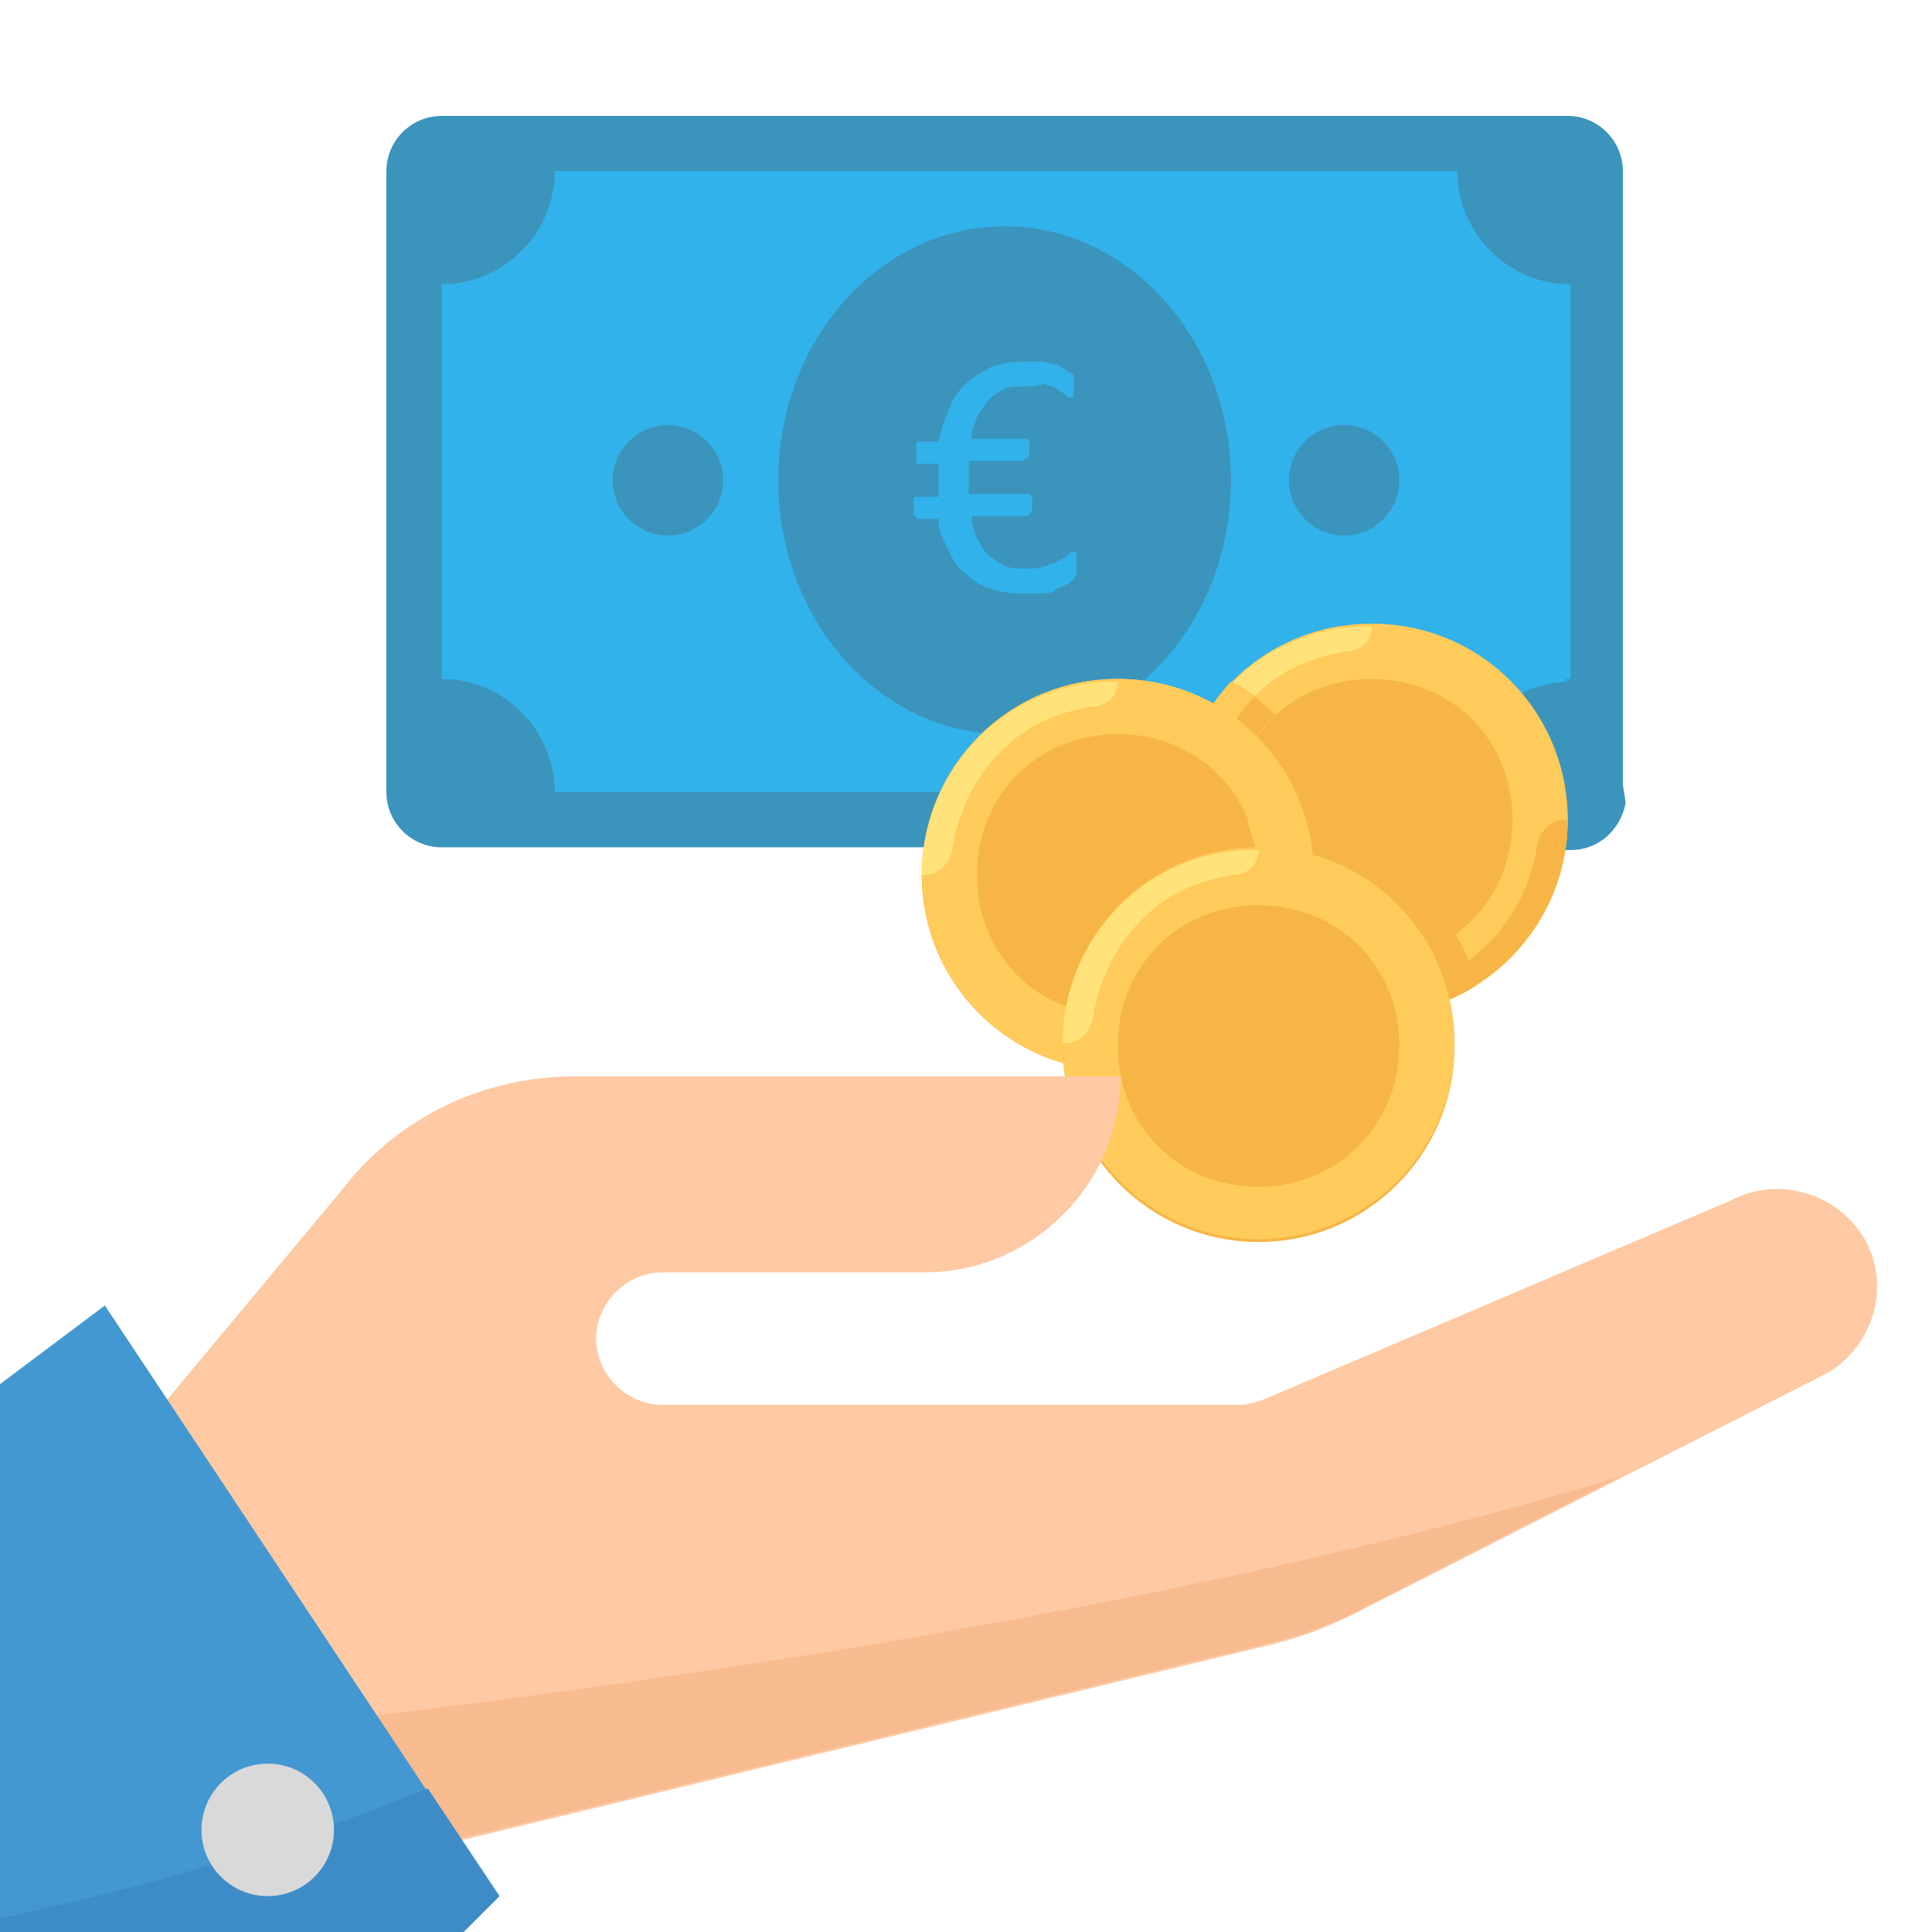
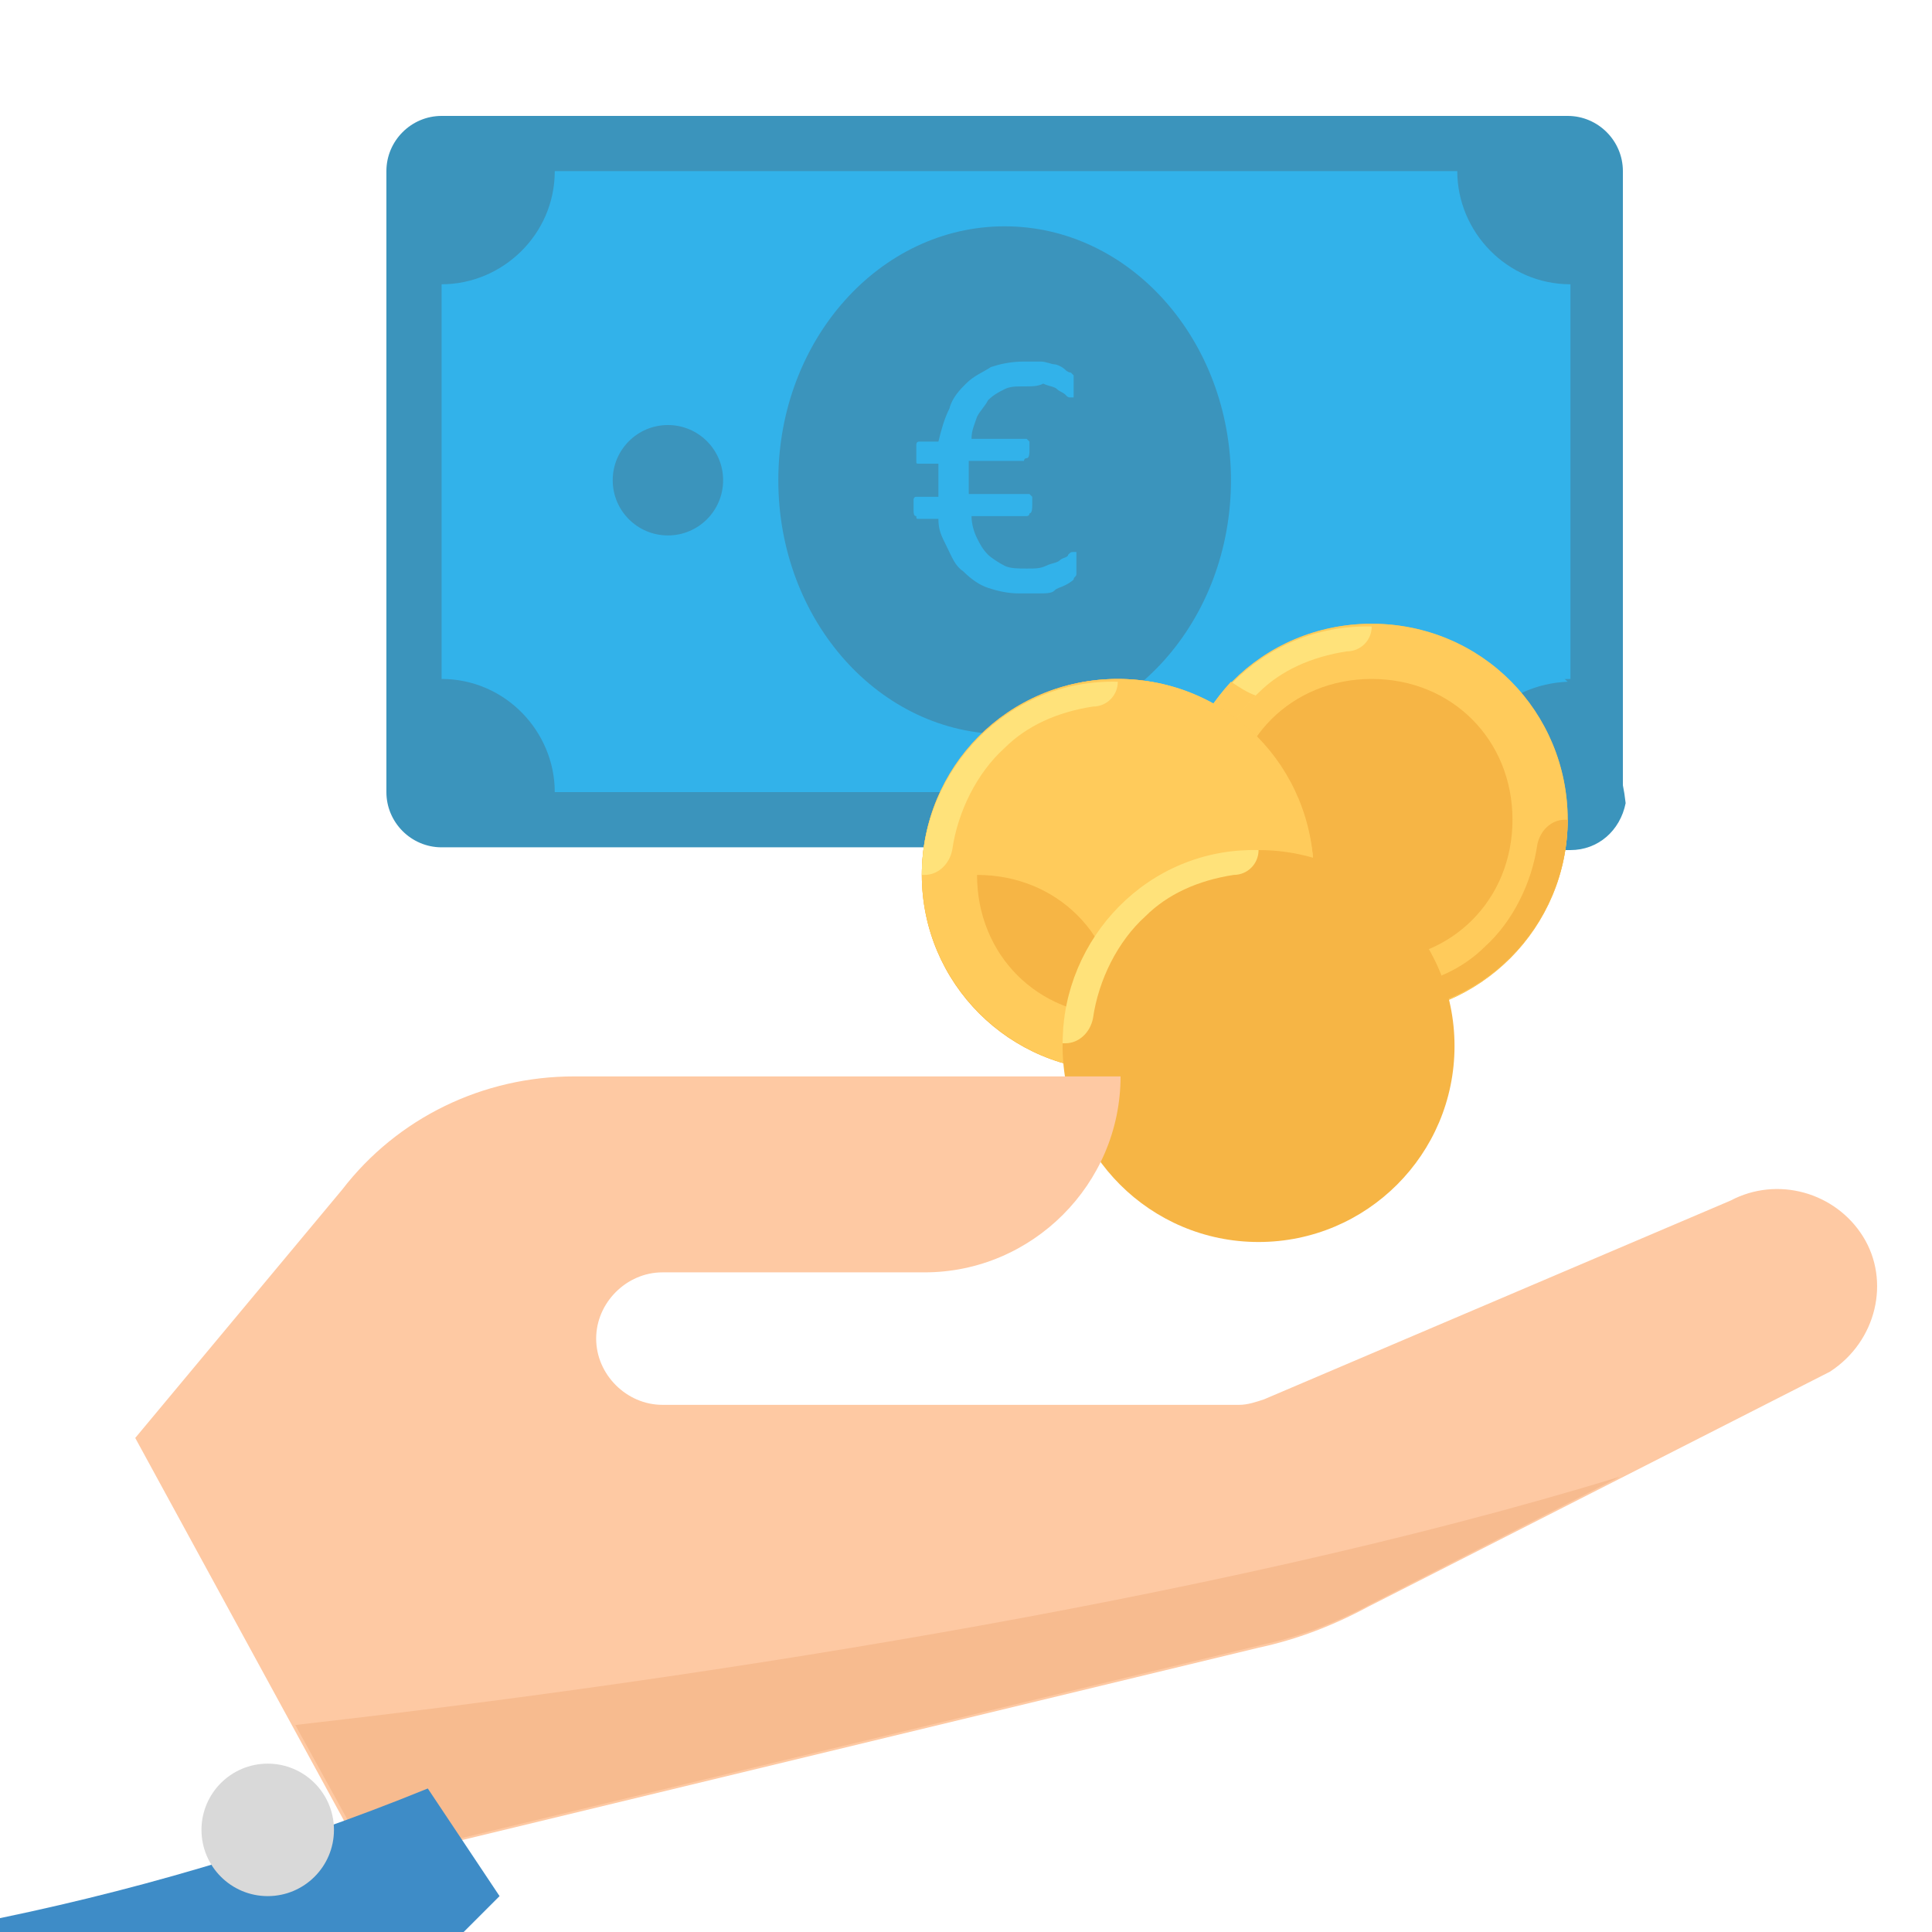
<svg xmlns="http://www.w3.org/2000/svg" version="1.1" id="Layer_1" x="0px" y="0px" width="70px" height="70px" viewBox="0 0 70 70" style="enable-background:new 0 0 70 70;" xml:space="preserve">
  <style type="text/css">
	.st0{fill:#3B94BC;}
	.st1{fill:#32B2EA;}
	.st2{fill:#FFCA5D;}
	.st3{fill:#F6B545;}
	.st4{fill:#FFCB5B;}
	.st5{fill:#FFE27A;}
	.st6{fill:#ECECF1;}
	.st7{fill:#E57E25;}
	.st8{fill:#FFB531;}
	.st9{fill:#FFFFFF;}
	.st10{fill:#D3D3D8;}
	.st11{fill:#FF9100;}
	.st12{fill:#FEC9A3;}
	.st13{fill:#F7BB8F;}
	.st14{fill:#4398D1;}
	.st15{fill:#3E8CC7;}
	.st16{fill:#D9D9D9;}
	.st17{fill:#95A5A5;}
	.st18{fill:#BDC3C7;}
	.st19{fill:#0172D0;}
	.st20{fill:#083A75;}
</style>
  <g>
    <path class="st0" d="M56.9,30.7H16c-1.1,0-2-0.9-2-2V6.2c0-1.1,0.9-2,2-2h40.8c1.1,0,2,0.9,2,2v22.4C58.9,29.8,58,30.7,56.9,30.7z" />
    <path class="st0" d="M51.8,22.6c-2.3,0-4.5,1.1-5.7,3c-1-0.5-2.1-0.9-3.5-0.9c-3.6,0-6.5,2.7-7,6.1h21.3c1,0,1.8-0.7,2-1.7   C58.5,25.4,55.4,22.6,51.8,22.6z" />
    <path class="st1" d="M52.8,28.7H20.1c0-2.2-1.8-4.1-4.1-4.1V10.3c2.2,0,4.1-1.8,4.1-4.1h32.7c0,2.2,1.8,4.1,4.1,4.1v14.3   C54.6,24.6,52.8,26.4,52.8,28.7z" />
    <g>
      <path class="st1" d="M51.8,22.6c-2.3,0-4.5,1.1-5.7,3c-1-0.5-2.1-0.9-3.5-0.9c-2.9,0-5.3,1.6-6.4,4.1h16.6c0-2.2,1.7-4,4-4.1    C55.4,23.4,53.7,22.6,51.8,22.6z" />
      <ellipse class="st0" cx="36.4" cy="17.4" rx="8.2" ry="9.2" />
      <circle class="st0" cx="24.2" cy="17.4" r="2" />
-       <circle class="st0" cx="48.7" cy="17.4" r="2" />
    </g>
    <circle class="st2" cx="40.5" cy="31.7" r="7.1" />
    <circle class="st3" cx="49.7" cy="29.7" r="7.1" />
    <path class="st4" d="M49.7,22.6c-4,0-7.1,3.2-7.1,7.1s3.2,7.1,7.1,7.1s7.1-3.2,7.1-7.1S53.7,22.6,49.7,22.6z M49.7,34.8   c-2.9,0-5.1-2.2-5.1-5.1s2.2-5.1,5.1-5.1c2.9,0,5.1,2.2,5.1,5.1S52.6,34.8,49.7,34.8z" />
    <path class="st3" d="M49.7,36.7L49.7,36.7c4,0.1,7.1-3.2,7.1-7h-0.1c-0.5,0-0.9,0.4-1,0.9c-0.2,1.4-0.9,2.8-1.9,3.7   c-0.8,0.8-1.9,1.3-3.2,1.5C50.1,35.8,49.7,36.2,49.7,36.7z" />
    <path class="st5" d="M49.7,22.7L49.7,22.7c-4-0.1-7.1,3.2-7.1,7h0.1c0.5,0,0.9-0.4,1-0.9c0.2-1.4,0.9-2.8,1.9-3.7   c0.8-0.8,1.9-1.3,3.2-1.5C49.3,23.6,49.7,23.2,49.7,22.7z" />
-     <path class="st3" d="M53.5,35.7c-0.2-0.7-0.4-1.3-0.8-1.9c-0.8,0.6-1.8,1-3,1c-2.9,0-5.1-2.2-5.1-5.1c0-1.5,0.6-2.9,1.6-3.8   c-0.5-0.5-1-0.9-1.6-1.2c-1.2,1.3-2,3.1-2,5c0,4,3.2,7.1,7.1,7.1C51.1,36.8,52.4,36.4,53.5,35.7z" />
    <path class="st4" d="M44.6,24.7c-1.2,1.3-2,3.1-2,5h0.1c0.5,0,0.9-0.4,1-0.9c0.2-1.4,0.9-2.7,1.8-3.6   C45.2,25.1,44.9,24.9,44.6,24.7z" />
    <circle class="st3" cx="40.5" cy="31.7" r="7.1" />
-     <path class="st4" d="M40.5,24.6c-4,0-7.1,3.2-7.1,7.1s3.2,7.1,7.1,7.1s7.1-3.2,7.1-7.1S44.5,24.6,40.5,24.6z M40.5,36.8   c-2.9,0-5.1-2.2-5.1-5.1s2.2-5.1,5.1-5.1c2.9,0,5.1,2.2,5.1,5.1S43.4,36.8,40.5,36.8z" />
+     <path class="st4" d="M40.5,24.6c-4,0-7.1,3.2-7.1,7.1s3.2,7.1,7.1,7.1s7.1-3.2,7.1-7.1S44.5,24.6,40.5,24.6z M40.5,36.8   c-2.9,0-5.1-2.2-5.1-5.1c2.9,0,5.1,2.2,5.1,5.1S43.4,36.8,40.5,36.8z" />
    <path class="st3" d="M40.5,38.8L40.5,38.8c4,0.1,7.1-3.2,7.1-7h-0.1c-0.5,0-0.9,0.4-1,0.9c-0.2,1.4-0.9,2.8-1.9,3.7   c-0.8,0.8-1.9,1.3-3.2,1.5C40.9,37.9,40.5,38.3,40.5,38.8z" />
    <path class="st5" d="M40.5,24.7L40.5,24.7c-4-0.1-7.1,3.2-7.1,7h0.1c0.5,0,0.9-0.4,1-0.9c0.2-1.4,0.9-2.8,1.9-3.7   c0.8-0.8,1.9-1.3,3.2-1.5C40.1,25.6,40.5,25.2,40.5,24.7z" />
    <path class="st4" d="M43.6,34.9c-0.1,0-0.2,0-0.3-0.1c-0.2-0.2-0.2-0.5,0-0.7c0.6-0.6,0.9-1.5,0.9-2.3c0-0.3,0.2-0.5,0.5-0.5   c0.3,0,0.5,0.2,0.5,0.5c0,1.1-0.4,2.2-1.1,3.1C43.9,34.9,43.7,34.9,43.6,34.9z" />
    <g>
      <path class="st4" d="M45.2,29.8c0.2,0.6,0.4,1.2,0.4,1.9c0,2.9-2.2,5.1-5.1,5.1c-0.3,0-0.7,0-1-0.1v0.1c0,0.7,0.1,1.3,0.3,2    c0.2,0,0.5,0,0.7,0c4,0,7.1-3.2,7.1-7.1c0-0.7-0.1-1.3-0.3-2c-0.2,0-0.5,0-0.7,0C46.1,29.7,45.7,29.7,45.2,29.8z" />
      <circle class="st3" cx="45.6" cy="37.9" r="7.1" />
    </g>
-     <path class="st4" d="M45.6,30.7c-4,0-7.1,3.2-7.1,7.1s3.2,7.1,7.1,7.1s7.1-3.2,7.1-7.1S49.6,30.7,45.6,30.7z M45.6,43   c-2.9,0-5.1-2.2-5.1-5.1c0-2.9,2.2-5.1,5.1-5.1c2.9,0,5.1,2.2,5.1,5.1C50.7,40.7,48.5,43,45.6,43z" />
    <path class="st5" d="M45.6,30.8L45.6,30.8c-4-0.1-7.1,3.2-7.1,7h0.1c0.5,0,0.9-0.4,1-0.9c0.2-1.4,0.9-2.8,1.9-3.7   c0.8-0.8,1.9-1.3,3.2-1.5C45.2,31.7,45.6,31.3,45.6,30.8z" />
    <g>
      <path class="st1" d="M39,20.5c0,0.1,0,0.3,0,0.3c0,0.1-0.1,0.1-0.1,0.2c0,0-0.1,0.1-0.3,0.2s-0.3,0.1-0.4,0.2    c-0.1,0.1-0.3,0.1-0.6,0.1c-0.2,0-0.4,0-0.7,0c-0.4,0-0.8-0.1-1.1-0.2s-0.6-0.3-0.9-0.6c-0.3-0.2-0.4-0.5-0.6-0.9S34,19.2,34,18.8    h-0.7c-0.1,0-0.1,0-0.1-0.1c-0.1,0-0.1-0.1-0.1-0.3c0-0.1,0-0.1,0-0.2s0-0.1,0-0.1c0,0,0-0.1,0.1-0.1s0,0,0.1,0h0.7    c0-0.1,0-0.1,0-0.3c0-0.1,0-0.2,0-0.3c0-0.1,0-0.2,0-0.3c0-0.1,0-0.2,0-0.3h-0.7c-0.1,0-0.1,0-0.1-0.1c0,0,0-0.1,0-0.3    c0-0.1,0-0.1,0-0.2s0-0.1,0-0.1c0,0,0-0.1,0.1-0.1s0,0,0.1,0H34c0.1-0.4,0.2-0.8,0.4-1.2c0.1-0.4,0.4-0.7,0.6-0.9    c0.3-0.3,0.6-0.4,0.9-0.6c0.3-0.1,0.7-0.2,1.2-0.2c0.2,0,0.4,0,0.6,0c0.2,0,0.4,0.1,0.5,0.1c0.1,0,0.3,0.1,0.4,0.2    c0.1,0.1,0.2,0.1,0.2,0.1c0,0,0.1,0.1,0.1,0.1s0,0.1,0,0.1s0,0.1,0,0.1c0,0.1,0,0.1,0,0.2c0,0.1,0,0.1,0,0.2s0,0.1,0,0.1    c0,0,0,0.1,0,0.1c0,0,0,0-0.1,0c-0.1,0-0.1,0-0.2-0.1s-0.2-0.1-0.3-0.2c-0.1-0.1-0.3-0.1-0.5-0.2C37.6,14,37.4,14,37.1,14    c-0.3,0-0.5,0-0.7,0.1c-0.2,0.1-0.4,0.2-0.6,0.4c-0.1,0.2-0.3,0.4-0.4,0.6c-0.1,0.3-0.2,0.5-0.2,0.8h1.9c0,0,0.1,0,0.1,0    c0,0,0,0,0.1,0.1c0,0,0,0.1,0,0.1s0,0.1,0,0.2c0,0.1,0,0.3-0.1,0.3s-0.1,0.1-0.1,0.1h-2c0,0.1,0,0.2,0,0.3c0,0.1,0,0.2,0,0.3    s0,0.2,0,0.3s0,0.2,0,0.3h2.1c0,0,0.1,0,0.1,0c0,0,0,0,0.1,0.1c0,0,0,0.1,0,0.1c0,0,0,0.1,0,0.2c0,0.1,0,0.3-0.1,0.3    c0,0.1-0.1,0.1-0.1,0.1h-2c0,0.3,0.1,0.6,0.2,0.8c0.1,0.2,0.2,0.4,0.4,0.6c0.1,0.1,0.4,0.3,0.6,0.4s0.5,0.1,0.8,0.1    c0.3,0,0.5,0,0.7-0.1s0.4-0.1,0.5-0.2c0.1-0.1,0.3-0.1,0.3-0.2c0.1-0.1,0.1-0.1,0.2-0.1c0,0,0,0,0.1,0c0,0,0,0,0,0.1    c0,0,0,0.1,0,0.1C39,20.3,39,20.4,39,20.5z" />
    </g>
  </g>
  <g>
    <path class="st12" d="M67.5,44.8c-1-1.6-3.1-2.2-4.8-1.3l-16.9,7.2c-0.3,0.1-0.6,0.2-0.9,0.2H24c-1.3,0-2.4-1.1-2.4-2.4   s1.1-2.4,2.4-2.4h9.5c3.9,0,7.1-3.2,7.1-7.1H20.8c-3.3,0-6.4,1.5-8.4,4.1l-7.5,9l8.4,15.4l32.3-7.8c1.4-0.3,2.7-0.8,4-1.5l16.7-8.5   C68,48.6,68.5,46.4,67.5,44.8z" />
    <path class="st13" d="M10.7,62.5l2.7,4.9l32.3-7.8c1.4-0.3,2.7-0.8,4-1.5l9-4.6C43.7,58.1,23.9,61,10.7,62.5z" />
-     <polygon class="st14" points="-1,50.9 -1,72.3 14.5,72.3 18,68.7 3.8,47.3  " />
    <path class="st15" d="M-1,72.3h15.5l3.6-3.6l-2.6-3.9C10.1,67,4.6,68.6-1,69.7V72.3z" />
    <circle class="st16" cx="9.7" cy="66.3" r="2.4" />
  </g>
</svg>